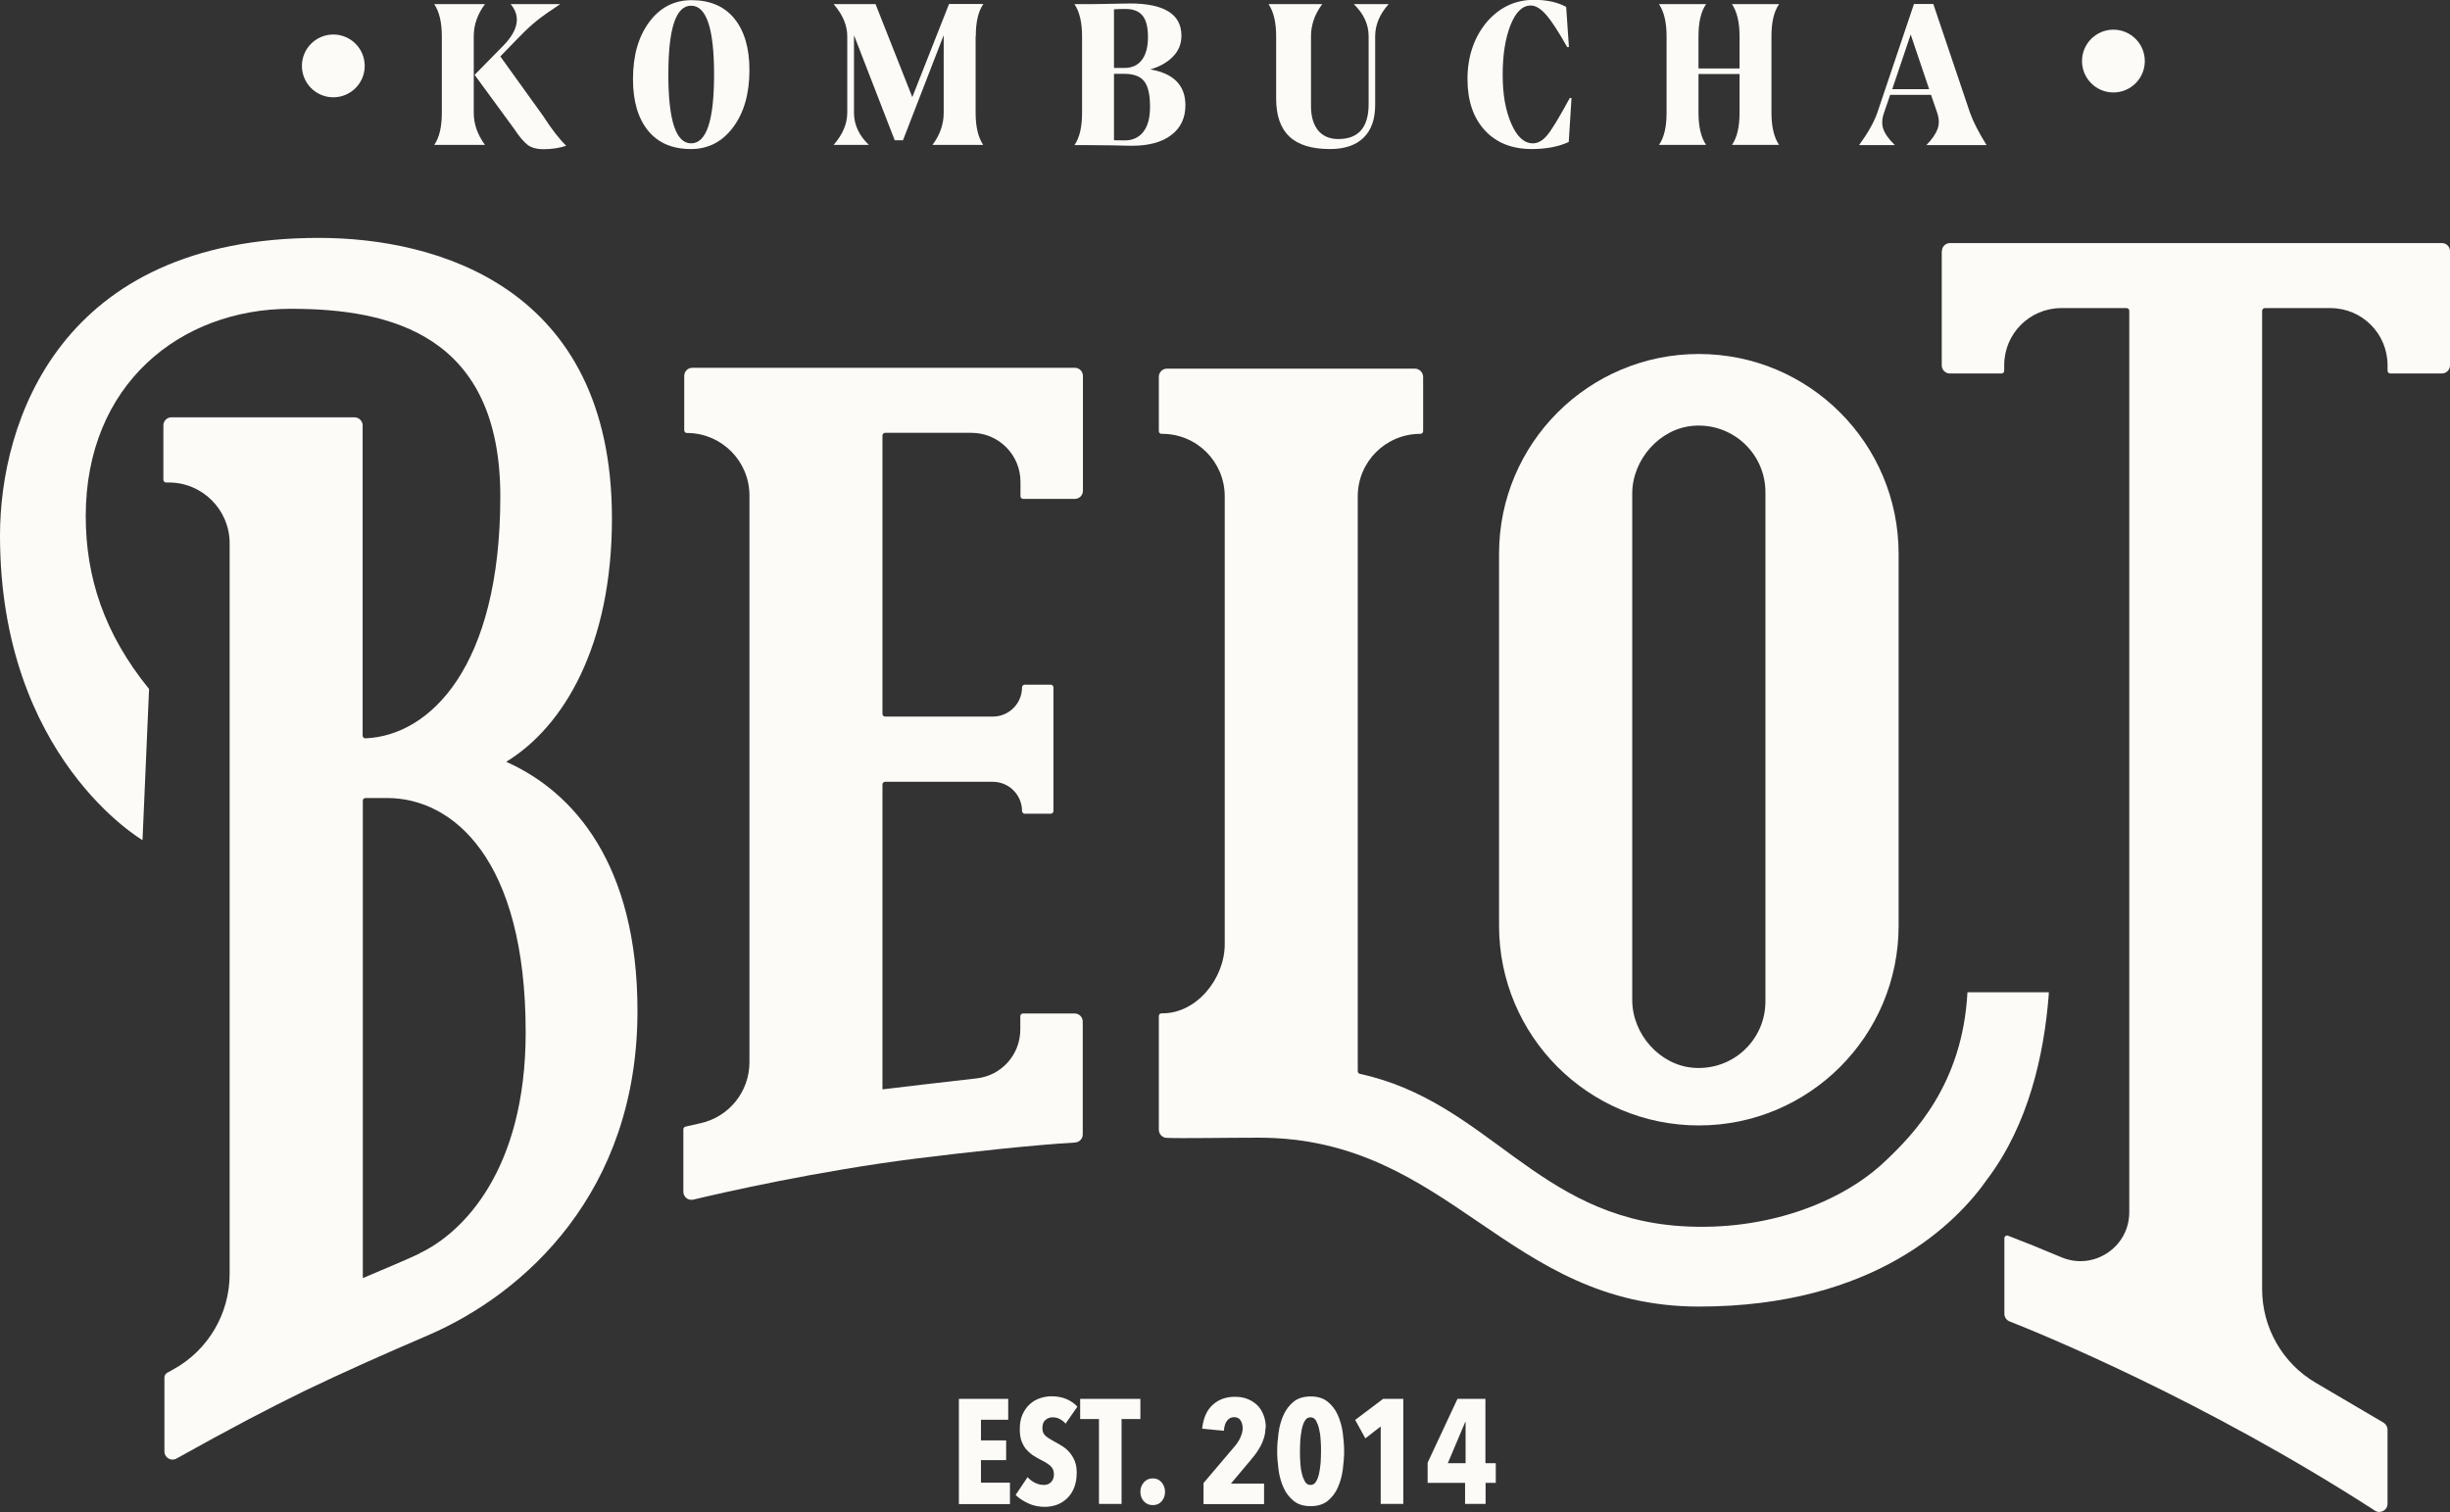
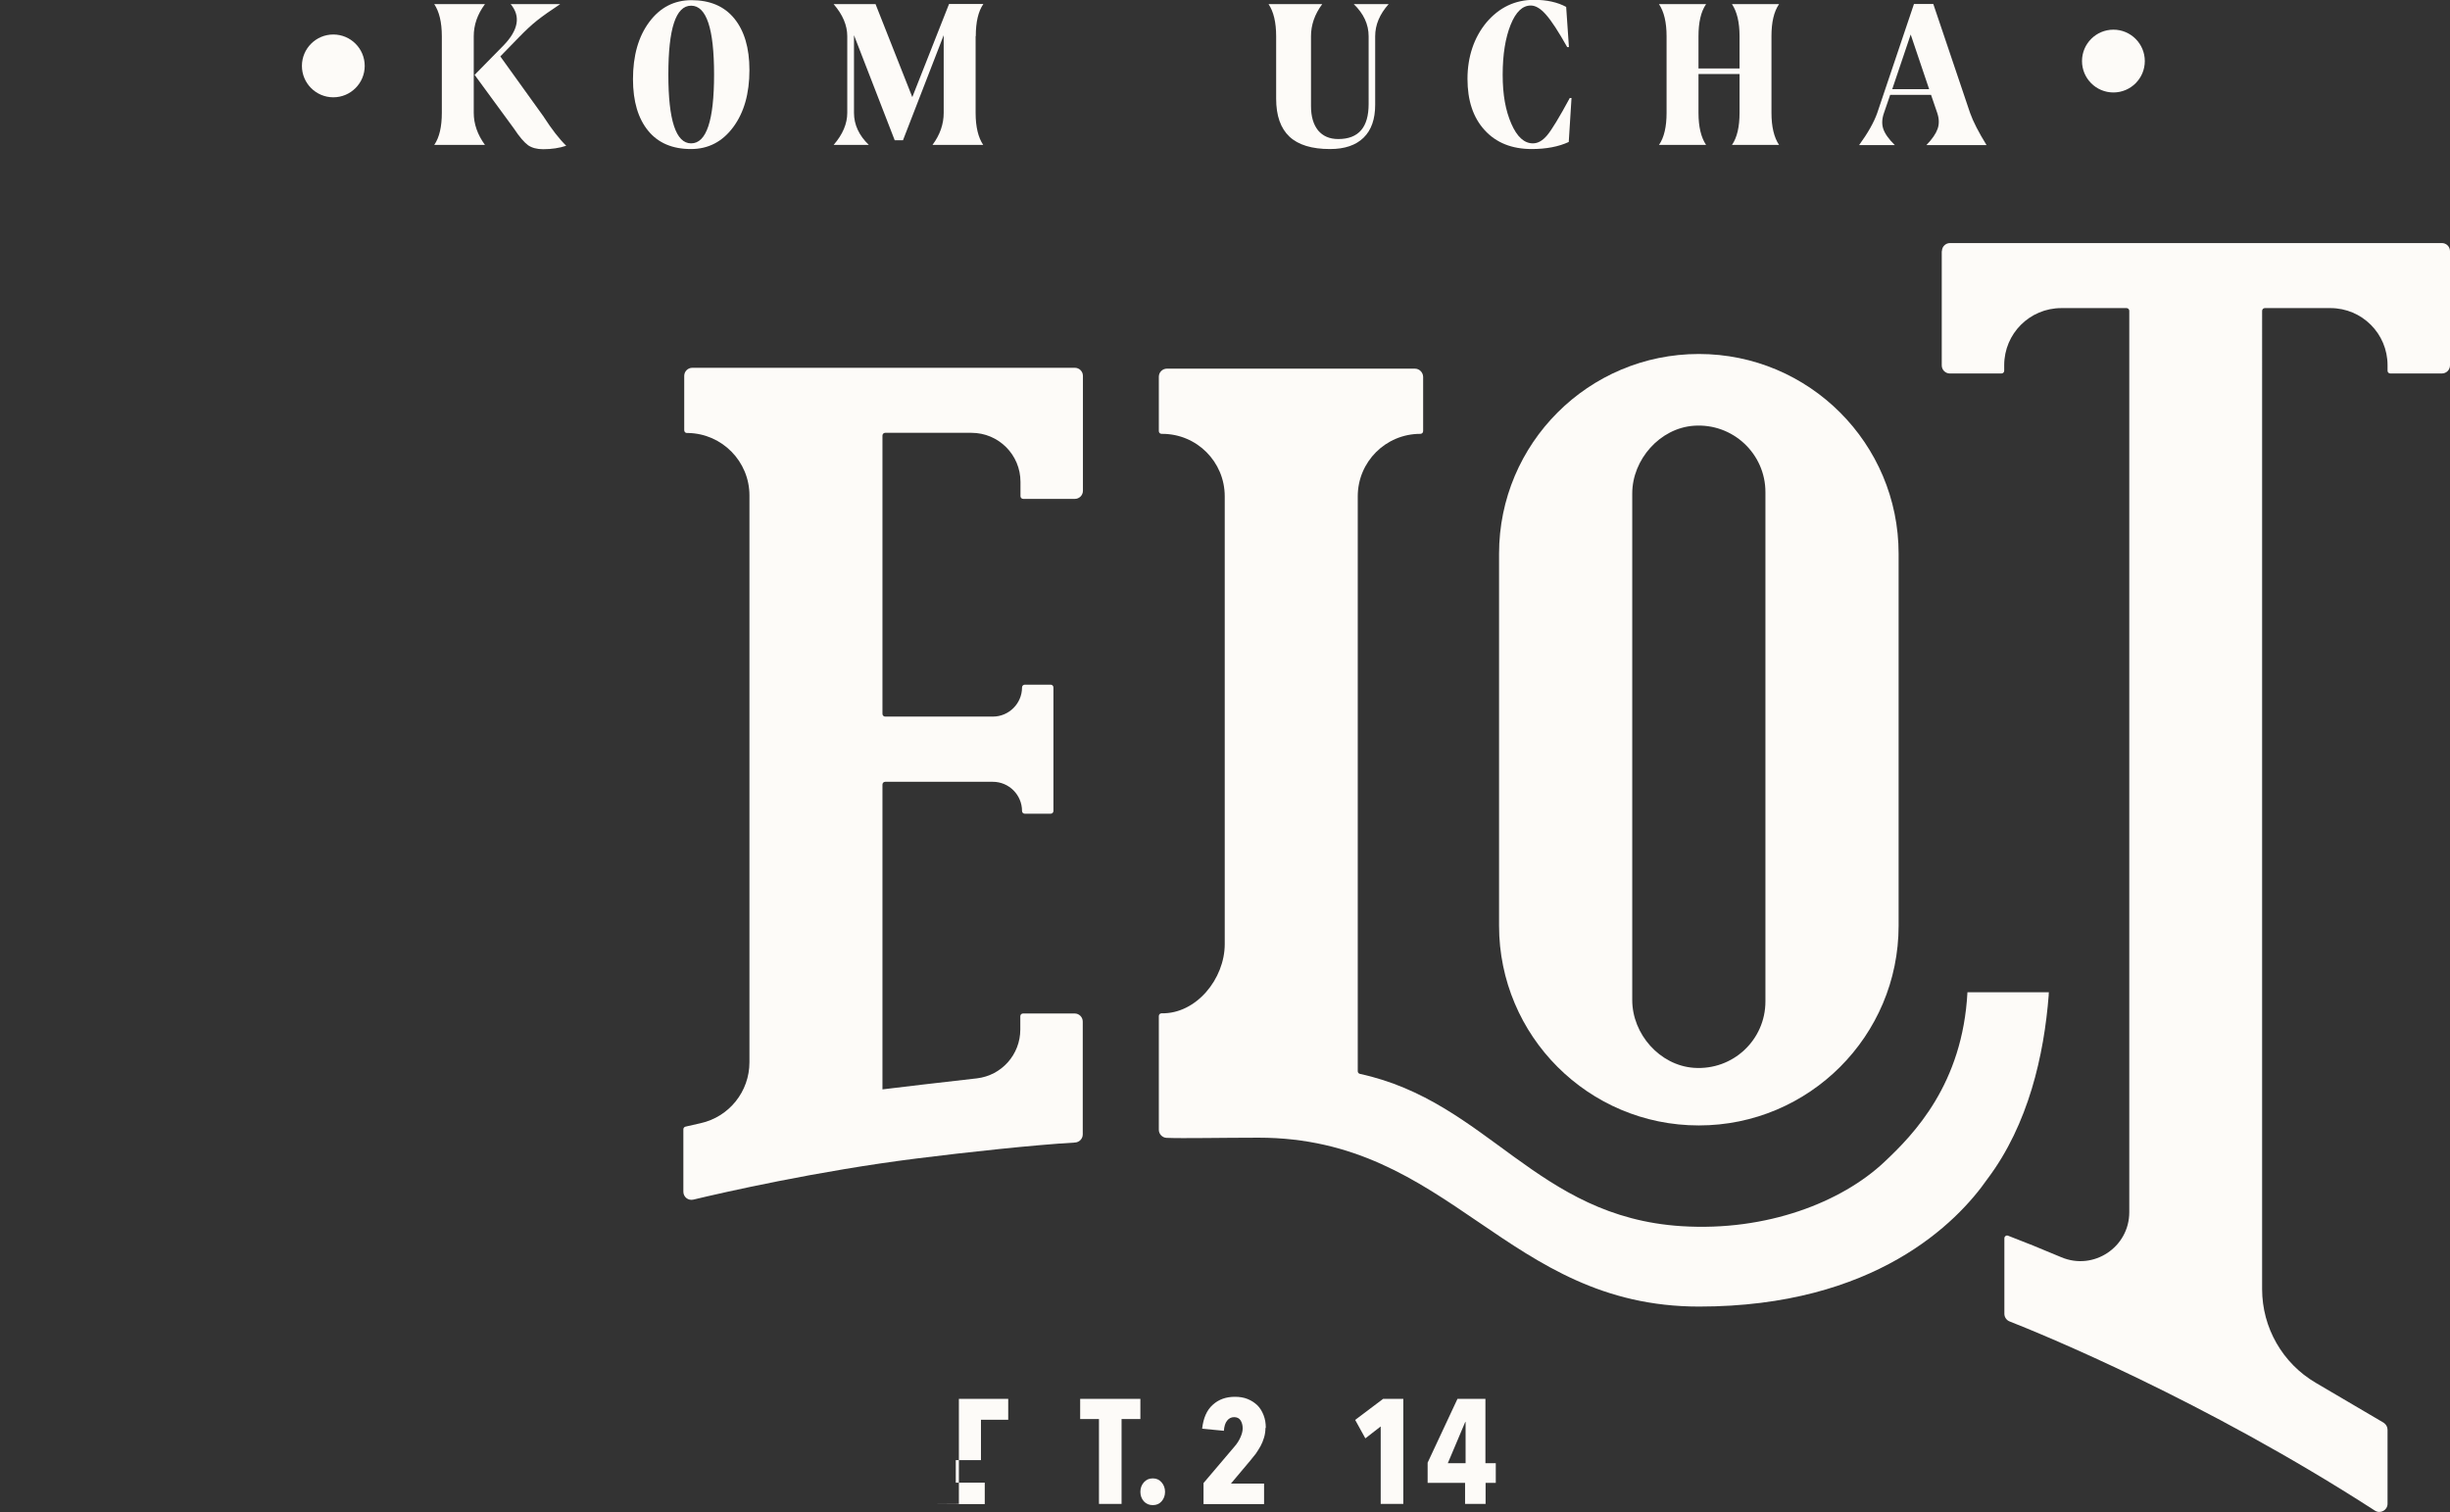
<svg xmlns="http://www.w3.org/2000/svg" id="Capa_2" data-name="Capa 2" viewBox="0 0 142.01 87.65">
  <rect x="0" y="0" width="142.01" height="87.65" fill="#333333" stroke="none" />
  <defs>
    <style>      .cls-1 {        fill: #fdfbf8;      }    </style>
  </defs>
  <g id="Capa_5" data-name="Capa 5">
    <g>
      <g>
        <path class="cls-1" d="M98.47,20.52h0c-6.39,0-11.58,5.18-11.58,11.58v21.56c0,6.39,5.18,11.58,11.58,11.58h0c6.39,0,11.58-5.18,11.58-11.58v-21.56c0-6.39-5.18-11.58-11.58-11.58Zm3.86,37.53c0,2.23-1.88,4.01-4.15,3.85-1.97-.14-3.57-1.95-3.57-3.93V28.61c0-1.97,1.6-3.79,3.57-3.93,2.26-.16,4.15,1.62,4.15,3.85v29.52Z" />
        <path class="cls-1" d="M62.76,65.76v-6.54c0-.26-.21-.47-.47-.47h-2.99c-.09,0-.16,.07-.16,.16v.77c0,1.45-1.08,2.66-2.51,2.83-2.01,.23-4.63,.53-5.48,.64v-17.67c0-.09,.07-.16,.16-.16h6.24c.93,0,1.69,.76,1.69,1.69,0,.09,.07,.16,.16,.16h1.5c.09,0,.16-.07,.16-.16v-7.16c0-.09-.07-.16-.16-.16h-1.5c-.09,0-.16,.07-.16,.16h0c0,.93-.76,1.69-1.69,1.69h-6.24c-.09,0-.16-.07-.16-.16V25.25c0-.09,.07-.16,.16-.16h5c1.57,0,2.84,1.27,2.84,2.84v.83c0,.09,.07,.16,.16,.16h2.99c.26,0,.47-.21,.47-.47v-6.66c0-.26-.21-.47-.47-.47h-22.17c-.26,0-.47,.21-.47,.47v3.15c0,.09,.07,.16,.15,.16h.08c1.97,.04,3.55,1.65,3.55,3.62V61.58c0,1.69-1.17,3.16-2.83,3.53l-.88,.2c-.07,.02-.12,.08-.12,.15v3.62c0,.31,.28,.53,.58,.46,1.75-.42,7.2-1.66,12.91-2.38,2.93-.37,6.84-.79,9.21-.93,.25-.01,.45-.22,.45-.47Z" />
        <path class="cls-1" d="M112.55,14.56v6.62c0,.26,.21,.47,.47,.47h2.99c.09,0,.16-.07,.16-.16v-.32c0-1.83,1.48-3.31,3.31-3.31h3.78c.09,0,.16,.07,.16,.16v52.25c0,2.03-2.07,3.4-3.94,2.61-1.13-.48-2.2-.91-3.09-1.25-.1-.04-.21,.04-.21,.15v4.38c0,.19,.12,.37,.3,.44,1.78,.7,11.24,4.55,21.18,10.97,.31,.2,.73-.02,.73-.4v-4.29c0-.17-.09-.32-.23-.41l-3.93-2.31c-1.93-1.13-3.11-3.2-3.11-5.43V18.02c0-.09,.07-.16,.16-.16h3.8c1.83,0,3.31,1.48,3.31,3.31v.32c0,.09,.07,.16,.16,.16h2.99c.26,0,.47-.21,.47-.47v-6.62c0-.26-.21-.47-.47-.47h-28.51c-.26,0-.47,.21-.47,.47Z" />
-         <path class="cls-1" d="M8.64,39.94c-2.6-3.2-3.67-6.48-3.67-10.02,0-7.64,5.48-12.02,11.89-12.02,5.77,0,12.14,1.5,12.14,10.88,0,9.89-4.09,13.87-7.82,14.02-.09,0-.16-.07-.16-.16V24.66c0-.26-.22-.47-.48-.47H9.94c-.26,0-.47,.21-.47,.47v3.15c0,.09,.07,.16,.16,.16h.16c1.94,0,3.52,1.58,3.52,3.52v42.37c0,2.3-1.25,4.41-3.26,5.52-.13,.07-.25,.14-.36,.2-.1,.06-.16,.16-.16,.27,0,.67,0,3.02,0,4.29,0,.36,.39,.59,.7,.41,3.11-1.74,5.41-2.94,7.46-3.94h0c2.4-1.15,4.55-2.1,7.13-3.21,5.61-2.42,12.13-8.31,12.13-18.8,0-8.46-3.67-12.69-7.61-14.44,3.33-2.03,6.13-6.72,6.13-14.11,0-13.47-10.23-16.26-16.98-16.26C3.43,13.79,0,24.51,0,31.04c0,12.87,8.26,17.66,8.26,17.66l.38-8.75Zm15.69,32.72c-.67,.32-2,.88-3.3,1.43v-27.67c0-.09,.06-.16,.15-.16,.67,0,1.19,0,1.26,0,3.78,0,8.03,3.49,8.03,13.58,0,8.01-3.66,11.64-6.15,12.81Z" />
        <circle class="cls-1" cx="122.5" cy="3.54" r="1.82" />
        <circle class="cls-1" cx="19.32" cy="3.82" r="1.82" />
        <path class="cls-1" d="M109.21,67.37c-2.46,2.31-6.79,4.02-11.73,3.71-8.45-.53-11.22-7.22-18.66-8.83-.07-.02-.12-.08-.12-.15V28.77c0-2,1.62-3.62,3.62-3.62h.01c.09,0,.16-.07,.16-.16v-3.15c-.01-.26-.22-.47-.48-.47h-14.37c-.26,0-.47,.21-.47,.47v3.15c0,.09,.07,.16,.16,.16h.04c2,0,3.62,1.62,3.62,3.62v25.96c0,2.01-1.65,4.05-3.66,4.01-.09,0-.16,.07-.16,.16v6.59c0,.25,.2,.46,.45,.47,.95,.04,3.22-.01,5.33-.01,11.15,0,14.35,9.79,25.53,9.79,10.19,0,14.96-4.87,16.72-7.4,2.38-3.16,3.28-7.19,3.55-10.65,0-.06,0-.12,.01-.17h-4.72c-.28,5.32-3.1,8.23-4.83,9.85Z" />
        <g>
          <path class="cls-1" d="M27.46,2.1V6.54c0,.65,.22,1.27,.65,1.86h-2.94c.3-.43,.44-1.06,.44-1.86V2.1c0-.81-.15-1.43-.44-1.86h2.94c-.44,.59-.65,1.21-.65,1.86Zm4.06,4.68c.46,.71,.89,1.27,1.3,1.67-.39,.13-.84,.2-1.34,.2-.36,0-.65-.08-.87-.23-.22-.16-.5-.48-.83-.98l-2.27-3.1,1.68-1.71c.86-.89,1-1.69,.41-2.39h2.87c-.56,.37-1,.68-1.33,.94-.33,.26-.68,.59-1.05,.97l-1.09,1.12,2.53,3.52Z" />
          <path class="cls-1" d="M40.05,8.64c-1.07,0-1.9-.35-2.48-1.06-.58-.71-.88-1.7-.88-2.99,0-1.36,.31-2.46,.94-3.31,.63-.85,1.45-1.27,2.45-1.27,1.07,0,1.9,.35,2.48,1.06,.58,.71,.88,1.7,.88,2.99,0,1.36-.31,2.46-.94,3.31s-1.45,1.27-2.45,1.27Zm.01-.33c.89,0,1.33-1.33,1.33-3.99s-.44-3.99-1.33-3.99-1.32,1.33-1.32,3.99,.44,3.99,1.32,3.99Z" />
          <path class="cls-1" d="M56.55,2.1V6.54c0,.81,.15,1.43,.44,1.86h-2.94c.44-.59,.65-1.21,.65-1.86V2.04l-2.36,6.09h-.48l-2.36-6.09V6.54c0,.69,.29,1.31,.86,1.86h-2.04c.53-.61,.79-1.23,.79-1.86V2.1c0-.63-.26-1.25-.79-1.86h2.43l2.13,5.39L55.01,.23h1.99c-.3,.43-.44,1.06-.44,1.86Z" />
-           <path class="cls-1" d="M66.66,4.02c1.37,.23,2.05,.93,2.05,2.08,0,.74-.27,1.31-.82,1.73-.55,.42-1.31,.62-2.3,.62-.03,0-.21,0-.54-.01s-.7-.02-1.14-.02c-.43,0-.78-.01-1.05-.01h-.58c.3-.43,.44-1.06,.44-1.86V2.1c0-.81-.15-1.43-.44-1.86h.58c.29,0,.64,0,1.04-.01,.41,0,.76-.02,1.07-.02,.31,0,.48-.01,.51-.01,2,0,3,.62,3,1.87,0,.47-.16,.87-.49,1.21s-.77,.59-1.34,.75Zm-.12-1.87c0-.57-.1-.98-.31-1.24-.21-.26-.54-.39-.99-.39-.16,0-.39,0-.67,.02V3.94h.59c.44,0,.79-.15,1.02-.46,.24-.31,.36-.75,.36-1.33Zm-1.36,5.99c.48,0,.84-.17,1.1-.51,.26-.34,.38-.82,.38-1.44,0-.7-.11-1.19-.34-1.48s-.61-.43-1.15-.43h-.6v3.85c.11,0,.31,.01,.62,.01Z" />
          <path class="cls-1" d="M77.09,8.64c-1.05,0-1.84-.24-2.35-.72-.51-.48-.77-1.21-.77-2.2V2.1c0-.81-.15-1.43-.44-1.86h3.11c-.44,.59-.65,1.21-.65,1.86V6.15c0,.61,.14,1.07,.41,1.41,.28,.33,.66,.5,1.17,.5,1.18,0,1.76-.68,1.76-2.03V2.1c0-.69-.29-1.31-.86-1.86h2.02c-.52,.58-.78,1.2-.78,1.86v3.97c0,.83-.22,1.47-.67,1.91-.45,.44-1.1,.66-1.94,.66Z" />
          <path class="cls-1" d="M88.79,8.64c-1.15,0-2.06-.36-2.73-1.09s-1-1.72-1-2.98,.37-2.39,1.1-3.27c.74-.87,1.66-1.31,2.76-1.31,.74,0,1.36,.14,1.86,.41l.16,2.33h-.1c-.5-.89-.91-1.52-1.22-1.87-.31-.36-.61-.54-.89-.54-.48,0-.87,.37-1.17,1.12s-.46,1.71-.46,2.89,.17,2.08,.5,2.84,.75,1.14,1.25,1.14c.3,0,.57-.16,.83-.47,.26-.31,.7-1.03,1.31-2.16h.1l-.16,2.55c-.58,.27-1.3,.41-2.16,.41Z" />
          <path class="cls-1" d="M102.68,2.1V6.54c0,.81,.15,1.43,.44,1.86h-2.73c.3-.43,.44-1.06,.44-1.86v-2.25h-2.38v2.25c0,.81,.15,1.43,.44,1.86h-2.73c.3-.43,.44-1.06,.44-1.86V2.1c0-.81-.15-1.43-.44-1.86h2.73c-.3,.43-.44,1.06-.44,1.86v1.87h2.38v-1.87c0-.81-.15-1.43-.44-1.86h2.73c-.3,.43-.44,1.06-.44,1.86Z" />
          <path class="cls-1" d="M115.15,8.41h-3.49c.34-.35,.55-.66,.65-.94,.1-.28,.09-.59-.02-.92l-.36-1.05h-2.37l-.36,1.05c-.12,.34-.13,.65-.04,.92,.09,.27,.31,.59,.67,.94h-2.07c.51-.7,.86-1.32,1.05-1.86L110.94,.23h1.12l2.13,6.31c.18,.51,.5,1.13,.95,1.86Zm-5.48-3.24h2.15l-1.07-3.17-1.07,3.17Z" />
        </g>
      </g>
      <g>
-         <path class="cls-1" d="M55.58,87.18v-6.09h2.86v1.21h-1.58v1.2h1.46v1.14h-1.46v1.31h1.68v1.24h-2.96Z" />
-         <path class="cls-1" d="M61.78,82.54c-.1-.12-.22-.21-.35-.28-.13-.07-.27-.1-.42-.1s-.29,.05-.41,.15c-.12,.1-.18,.26-.18,.48,0,.19,.06,.34,.18,.44,.12,.11,.3,.22,.54,.35,.13,.07,.28,.15,.43,.25,.15,.09,.29,.21,.41,.35,.12,.14,.23,.3,.31,.5,.08,.19,.12,.42,.12,.69,0,.33-.05,.62-.15,.87-.1,.25-.24,.46-.41,.62-.17,.16-.37,.29-.59,.37-.22,.08-.46,.12-.7,.12-.36,0-.68-.07-.98-.21-.29-.14-.53-.3-.71-.48l.69-1.03c.13,.14,.28,.25,.44,.33,.17,.08,.34,.12,.51,.12,.16,0,.3-.05,.41-.16,.11-.11,.17-.26,.17-.46s-.07-.36-.2-.48c-.13-.12-.33-.24-.59-.37-.16-.08-.31-.17-.46-.27-.14-.1-.27-.22-.38-.35-.11-.14-.19-.3-.26-.48-.06-.18-.09-.4-.09-.65,0-.34,.05-.63,.16-.87,.11-.24,.25-.44,.43-.6s.37-.27,.59-.34c.21-.07,.43-.11,.65-.11,.32,0,.61,.05,.87,.16,.26,.11,.47,.26,.64,.44l-.7,1.01Z" />
+         <path class="cls-1" d="M55.58,87.18v-6.09h2.86v1.21h-1.58v1.2v1.14h-1.46v1.31h1.68v1.24h-2.96Z" />
        <path class="cls-1" d="M65.01,82.26v4.92h-1.31v-4.92h-1.09v-1.17h3.49v1.17h-1.09Z" />
        <path class="cls-1" d="M67.53,86.48c0,.22-.07,.4-.2,.55-.13,.15-.3,.22-.51,.22s-.38-.07-.52-.22c-.13-.15-.2-.33-.2-.55s.07-.4,.2-.55c.13-.15,.3-.23,.52-.23s.38,.08,.51,.23,.2,.34,.2,.55Z" />
        <path class="cls-1" d="M73.35,82.77c0,.2-.03,.39-.08,.56-.05,.17-.12,.34-.2,.49-.08,.15-.18,.3-.28,.45-.11,.14-.22,.28-.33,.41l-1.11,1.32h1.92v1.19h-3.51v-1.22l1.8-2.12c.15-.17,.26-.35,.34-.53,.08-.18,.13-.35,.13-.52,0-.18-.04-.33-.12-.46-.08-.13-.21-.19-.38-.19-.16,0-.3,.07-.4,.2-.11,.13-.17,.33-.19,.59l-1.26-.12c.07-.62,.27-1.08,.62-1.39,.34-.31,.77-.46,1.28-.46,.27,0,.52,.04,.74,.13,.22,.09,.4,.21,.56,.36,.15,.15,.27,.34,.36,.57s.13,.47,.13,.75Z" />
-         <path class="cls-1" d="M77.91,84.13c0,.34-.03,.7-.08,1.08-.05,.37-.15,.72-.29,1.03-.14,.31-.34,.57-.59,.77-.25,.2-.58,.3-.98,.3s-.73-.1-.98-.3c-.25-.2-.45-.46-.59-.77-.14-.31-.24-.66-.29-1.03-.05-.37-.08-.73-.08-1.08s.03-.7,.08-1.08c.05-.37,.15-.72,.29-1.03,.14-.31,.34-.57,.59-.77,.25-.2,.58-.3,.98-.3s.73,.1,.98,.3c.25,.2,.45,.46,.59,.77,.14,.31,.24,.66,.29,1.03,.05,.37,.08,.73,.08,1.08Zm-1.34,0c0-.2,0-.42-.02-.65-.01-.23-.04-.44-.09-.64-.04-.19-.11-.36-.18-.49-.08-.13-.18-.19-.32-.19s-.24,.06-.32,.19c-.08,.13-.14,.29-.18,.49-.04,.2-.07,.41-.09,.64-.01,.23-.02,.44-.02,.65s0,.42,.02,.65c.01,.23,.04,.44,.09,.63,.04,.19,.11,.35,.18,.48,.08,.13,.18,.19,.32,.19s.24-.06,.32-.19c.08-.13,.14-.29,.18-.48,.04-.19,.07-.4,.09-.63,.01-.23,.02-.45,.02-.65Z" />
        <path class="cls-1" d="M80.03,87.18v-4.49l-.89,.69-.59-1.07,1.62-1.22h1.17v6.09h-1.31Z" />
        <path class="cls-1" d="M86.11,85.96v1.22h-1.19v-1.22h-2.17v-1.17l1.73-3.7h1.62v3.73h.6v1.14h-.6Zm-1.16-3.53h-.02l-1.01,2.39h1.03v-2.39Z" />
      </g>
    </g>
  </g>
</svg>